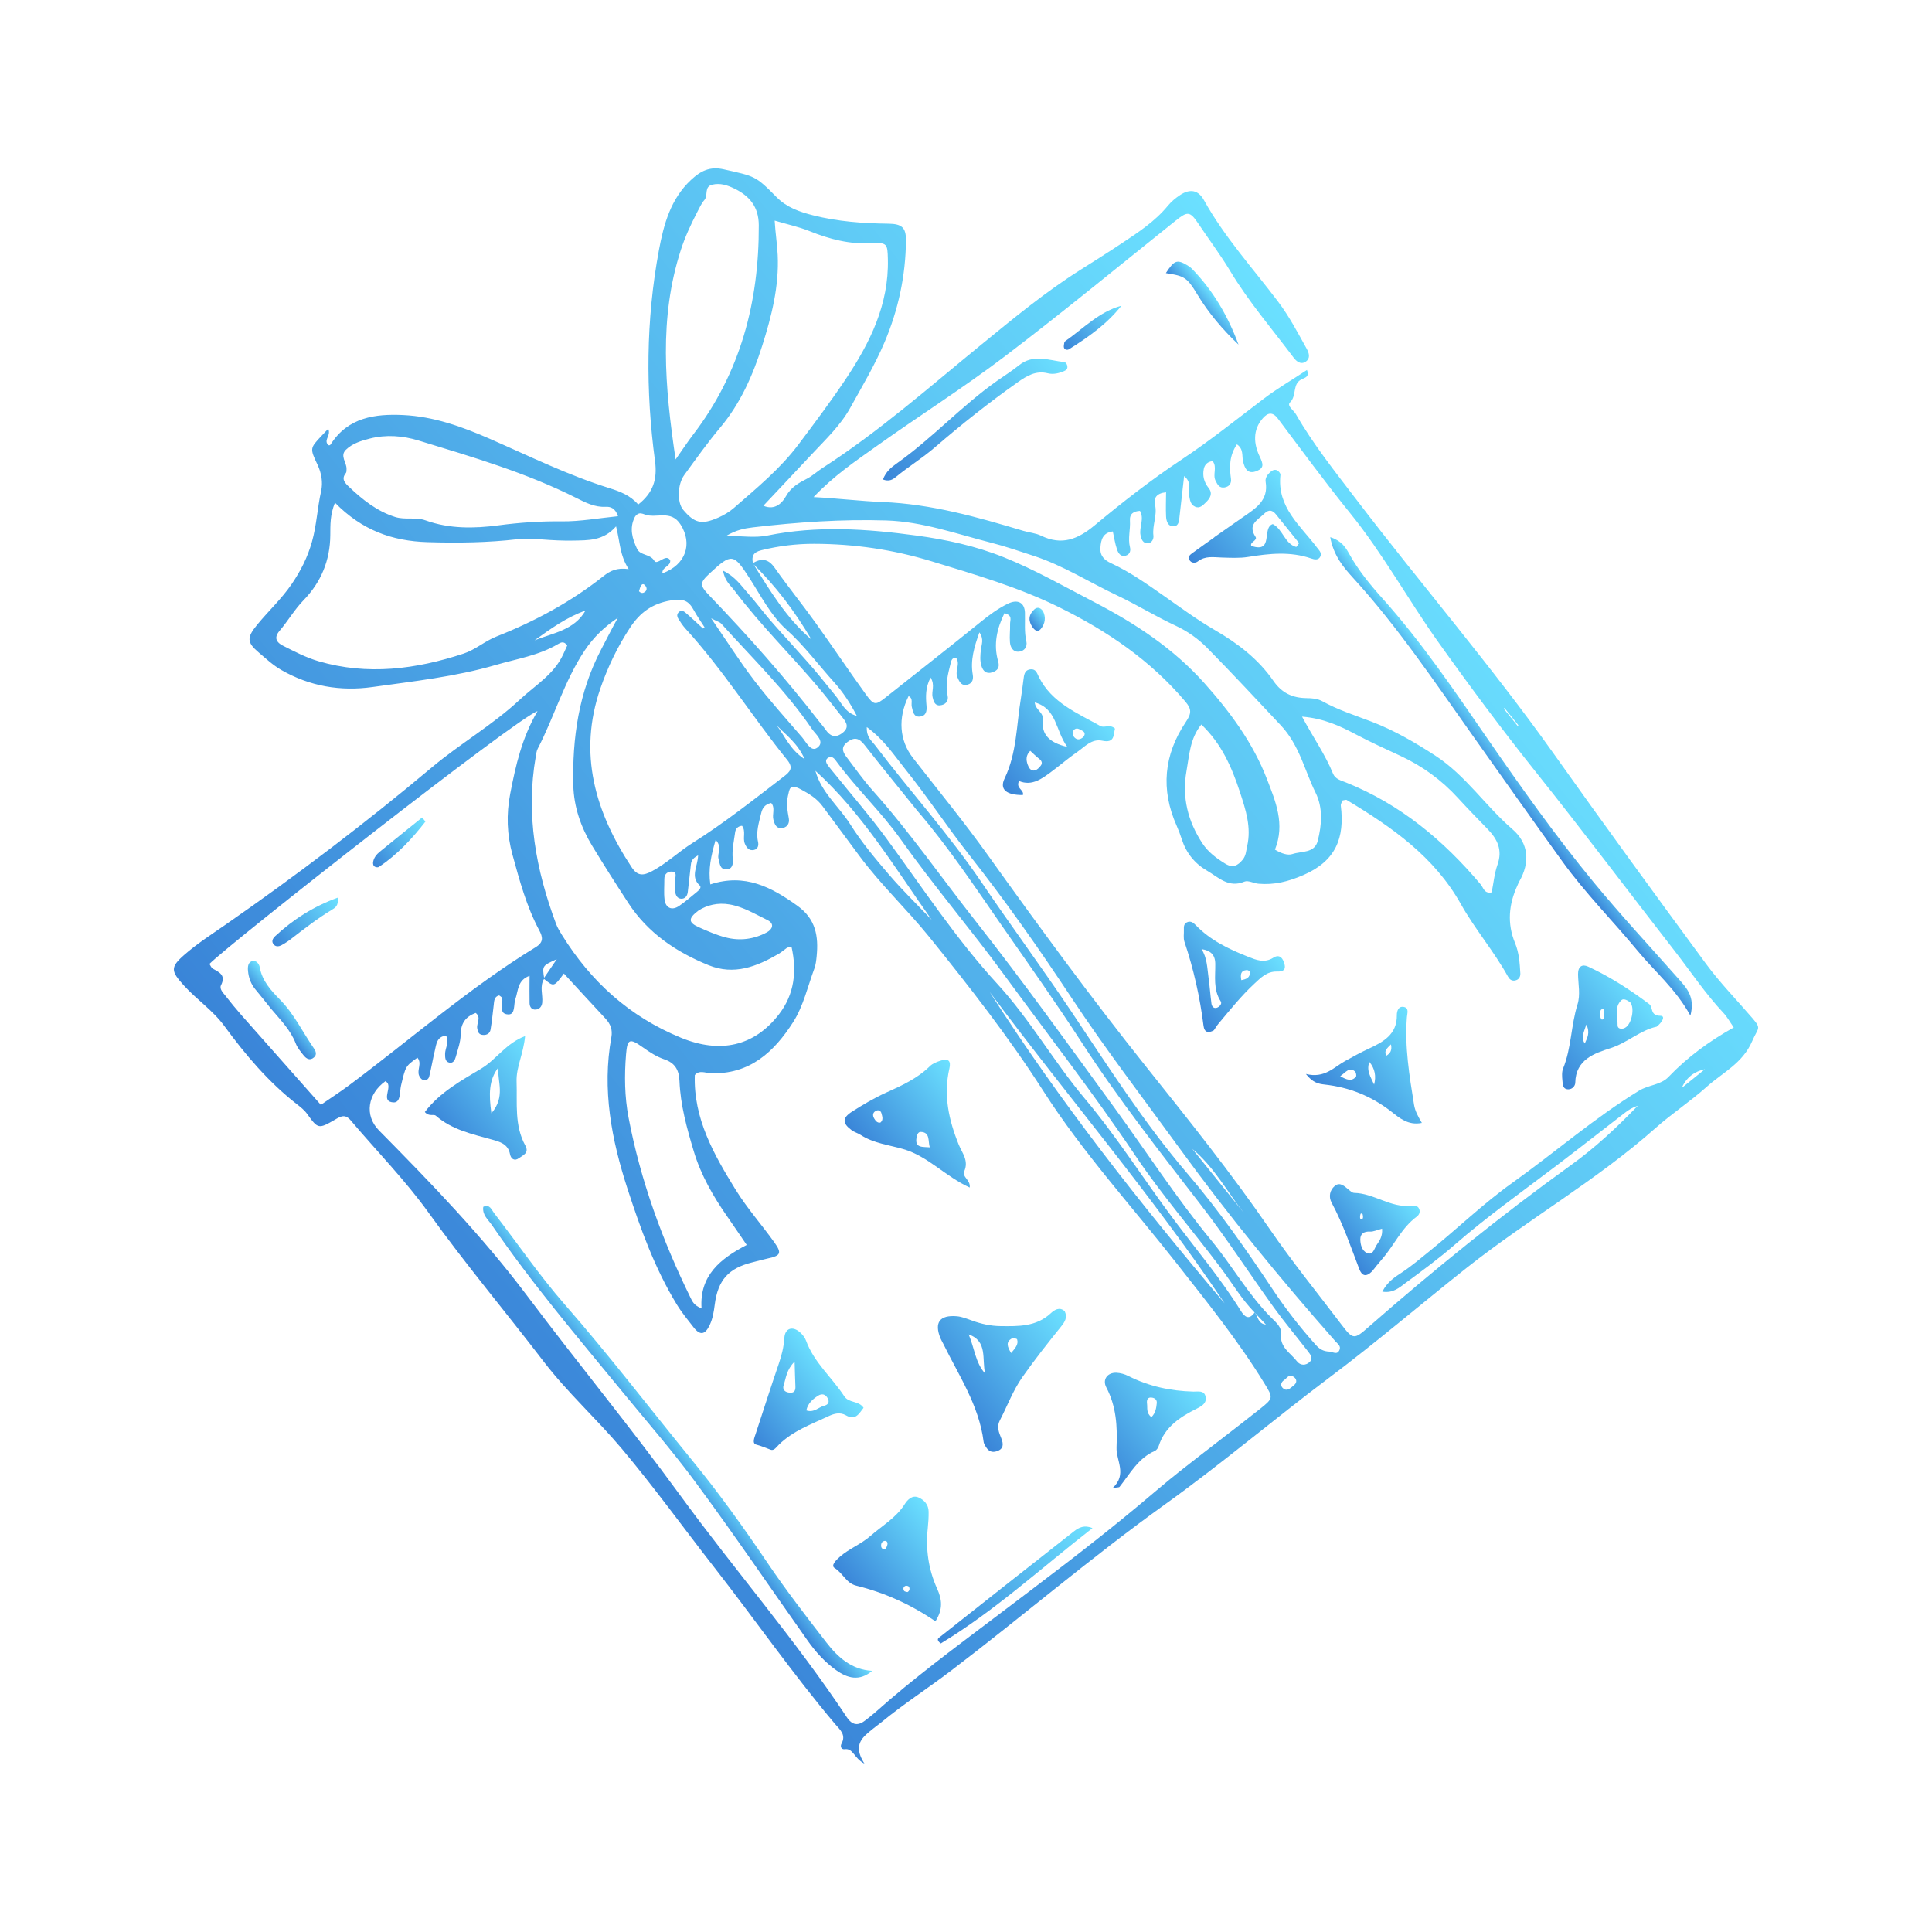
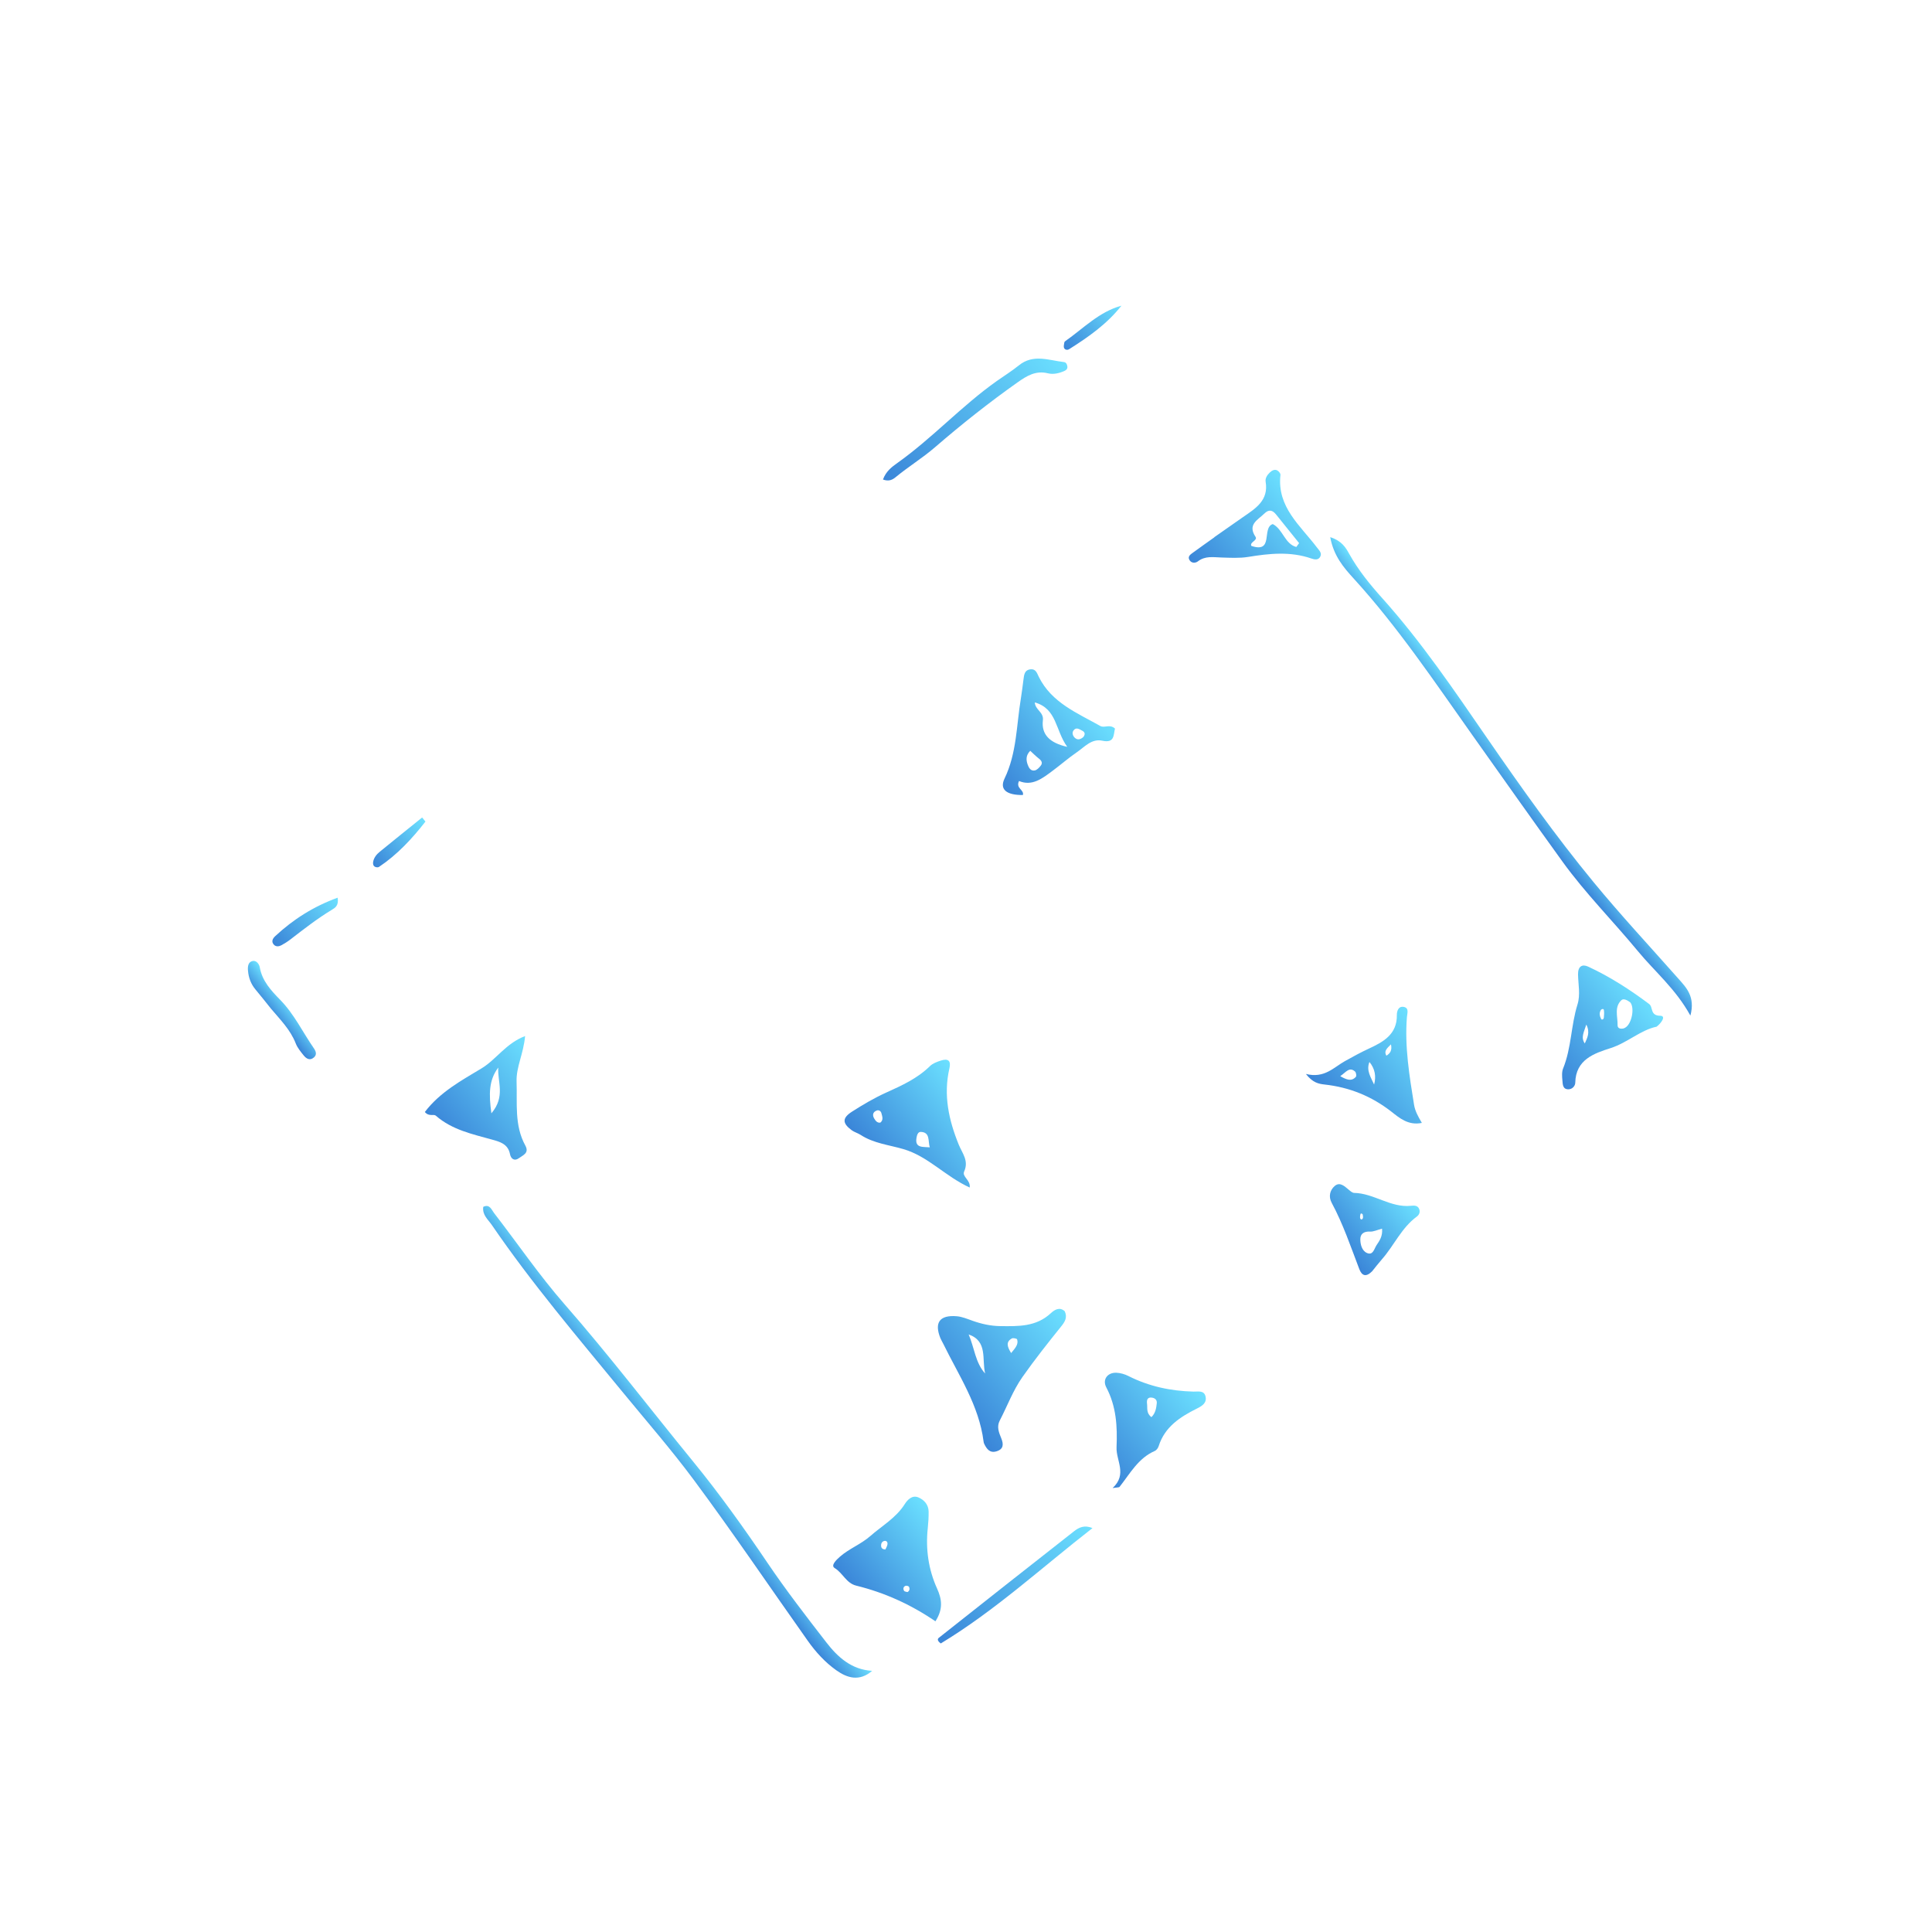
<svg xmlns="http://www.w3.org/2000/svg" width="700" height="700" viewBox="0 0 700 700" fill="none">
-   <path d="M118.932 155.358C119.982 157.778 117.466 159.115 118.639 160.898C118.996 161.456 119.482 161.529 119.849 160.954C126.093 151.187 135.945 149.902 146.113 150.385C157.125 150.908 167.343 154.562 177.482 159.002C191.801 165.273 205.881 172.213 220.869 176.884C224.672 178.069 228.349 179.471 231.237 182.795C236.596 178.588 238.221 173.728 237.328 167.098C233.886 141.543 234.016 115.956 238.756 90.554C240.49 81.26 242.987 72.075 250.356 65.196C253.769 62.009 257.118 60.197 262.213 61.348C273.55 63.911 273.652 63.597 281.406 71.462C285.069 75.179 289.738 76.777 294.555 78.001C303.521 80.278 312.695 80.938 321.915 81.05C326.659 81.107 328.273 82.4 328.244 87.013C328.163 99.859 325.461 112.284 320.481 124.023C316.997 132.234 312.379 139.981 308.038 147.806C304.502 154.18 299.187 159.168 294.265 164.437C288.515 170.592 282.725 176.71 276.582 183.238C281.044 185.144 283.628 181.806 284.736 179.841C286.65 176.447 289.376 174.989 292.454 173.399C294.424 172.382 296.092 170.793 297.974 169.583C318.525 156.355 336.783 140.185 355.648 124.777C367.201 115.341 378.726 105.816 391.381 97.818C396.41 94.64 401.447 91.473 406.4 88.178C412.403 84.184 418.452 80.243 423.124 74.568C424.372 73.052 425.957 71.725 427.606 70.644C431.185 68.296 434.16 68.825 436.216 72.525C443.633 85.888 453.906 97.162 463.043 109.245C467.138 114.66 470.193 120.521 473.433 126.353C474.301 127.914 474.888 129.824 473.102 131.03C471.303 132.244 469.751 130.982 468.677 129.55C460.919 119.202 452.428 109.353 445.763 98.258C442.158 92.256 437.975 86.708 434.109 80.921C431.126 76.456 430.193 76.566 425.996 79.921C405.399 96.384 385.052 113.178 364.061 129.12C349.024 140.539 333.017 150.668 317.624 161.629C309.992 167.064 302.154 172.328 294.784 180.098C303.816 180.57 311.849 181.574 319.795 181.893C337.437 182.601 354.088 187.336 370.765 192.33C372.902 192.969 375.24 193.138 377.211 194.093C384.687 197.715 390.484 195.422 396.58 190.356C406.695 181.948 417.123 173.813 428.07 166.546C438.455 159.653 448.089 151.887 457.982 144.39C462.826 140.719 468.235 137.582 473.53 134.059C474.578 136.622 472.664 136.881 471.583 137.424C468.138 139.153 469.914 143.354 467.432 145.765C466.122 147.037 468.716 148.646 469.526 150.059C475.859 161.091 483.828 171.021 491.502 181.079C515.037 211.921 540.401 241.335 562.891 273.01C581.035 298.563 599.479 323.905 618.065 349.139C623.213 356.128 629.345 362.389 635.014 368.993C638.319 372.844 636.958 372.302 634.84 377.241C631.394 385.274 624.123 388.612 618.372 393.769C612.452 399.078 605.722 403.475 599.775 408.758C578.49 427.668 553.656 441.742 531.426 459.344C514.847 472.473 498.792 486.245 481.866 498.961C461.787 514.045 442.611 530.363 422.212 544.986C395.491 564.141 370.579 585.552 344.448 605.421C336.141 611.736 327.344 617.409 319.275 624.06C318.315 624.851 317.283 625.554 316.319 626.342C312.754 629.266 308.688 631.991 313.202 639C309.322 636.988 309.2 633.352 306.053 633.766C304.866 633.922 304.321 632.811 304.902 631.748C306.688 628.476 304.236 626.624 302.544 624.62C287.12 606.352 273.485 586.704 258.791 567.884C247.616 553.57 236.99 538.808 225.302 524.916C216.188 514.084 205.585 504.553 196.941 493.26C183.184 475.286 168.607 457.955 155.404 439.541C146.848 427.607 136.517 417.103 127.043 405.906C125.007 403.499 123.415 404.482 121.309 405.705C115.425 409.121 115.195 409.051 111.324 403.644C110.272 402.173 108.929 401.138 107.566 400.076C97.275 392.05 88.945 382.198 81.287 371.737C77.122 366.049 71.221 362.139 66.551 356.971C61.951 351.879 61.632 350.477 66.701 346.03C71.346 341.955 76.613 338.575 81.709 335.037C107.468 317.148 132.435 298.23 156.452 278.048C166.743 269.401 178.533 262.657 188.373 253.459C193.898 248.294 200.771 244.337 204.08 237.025C204.582 235.917 205.092 234.812 205.517 233.887C204.311 232.108 203.132 232.793 202.12 233.391C195.158 237.511 187.177 238.719 179.613 240.931C165.072 245.182 149.965 246.816 134.993 248.917C123.34 250.551 112.201 248.664 101.896 242.729C98.864 240.982 96.333 238.608 93.676 236.346C89.424 232.724 89.392 230.976 93.181 226.349C97.26 221.368 102.007 217.009 105.696 211.598C108.98 206.782 111.452 201.889 113.036 196.27C114.737 190.236 114.985 184.011 116.349 177.946C117.048 174.84 116.494 171.468 115.08 168.456C112.256 162.444 112.224 162.459 116.584 157.835C117.25 157.126 117.921 156.423 118.932 155.358ZM454.565 475.549C455.857 476.935 455.699 479.586 458.667 479.921C457.16 478.313 455.87 476.935 454.578 475.557C449.852 470.725 446.435 464.894 442.412 459.526C432.123 445.803 420.853 432.849 411.27 418.561C396.307 396.249 379.803 375.038 363.941 353.368C351.748 336.707 338.332 321.005 326.374 304.15C319.346 294.241 310.366 285.786 303.117 275.962C302.825 275.566 302.542 275.15 302.19 274.812C301.611 274.257 300.881 274.112 300.173 274.487C299.014 275.101 299.174 276.121 299.741 276.968C300.568 278.204 301.573 279.321 302.509 280.484C308.748 288.234 315.291 295.76 321.165 303.778C334.229 321.606 346.332 340.137 361.359 356.485C373.169 369.333 381.806 384.661 393.008 397.995C404.696 411.909 414.383 427.284 425.238 441.801C433.428 452.753 442.283 463.212 449.528 474.863C450.876 477.032 452.45 478.517 454.565 475.549ZM272.624 204.099C275.788 202.207 278.29 202.322 280.667 205.703C285.386 212.412 290.569 218.793 295.357 225.457C301.591 234.133 307.526 243.024 313.788 251.681C316.65 255.638 317.309 255.526 320.872 252.701C332.358 243.59 343.923 234.576 355.307 225.337C358.416 222.814 361.589 220.486 365.16 218.734C368.656 217.02 371.243 218.24 371.355 222.014C371.457 225.474 371.07 228.914 371.865 232.374C372.31 234.314 371.159 235.934 369.17 236.113C367.045 236.303 366.086 234.538 365.924 232.73C365.726 230.515 366.033 228.261 365.968 226.028C365.931 224.739 367.027 222.95 363.931 222.167C361.205 227.713 359.871 233.439 361.654 239.652C362.286 241.851 361.445 242.968 359.516 243.6C357.364 244.305 356.181 243.151 355.596 241.283C354.992 239.353 355.18 237.364 355.397 235.364C355.594 233.539 356.614 231.629 354.857 229.114C352.937 234.479 351.529 239.268 352.454 244.477C352.831 246.604 351.921 247.978 349.906 248.174C348.154 248.346 347.487 246.723 346.881 245.355C345.876 243.084 348.085 240.527 346.381 238.303C344.955 238.265 344.693 239.279 344.458 240.224C343.496 244.087 342.433 247.92 343.333 251.997C343.798 254.106 342.478 255.402 340.533 255.561C338.671 255.712 338.211 254.015 337.891 252.56C337.431 250.47 338.881 248.237 337.176 245.489C335.264 249.086 335.393 252.438 335.695 255.756C335.878 257.781 335.442 259.43 333.307 259.632C330.981 259.852 330.794 257.801 330.363 256.099C330.035 254.801 330.971 253.093 329.198 252.211C325.248 260.178 325.888 268.319 330.754 274.57C339.927 286.35 349.4 297.921 358.08 310.057C376.612 335.972 395.452 361.654 415.32 386.551C430.685 405.802 446.102 425.008 460.043 445.32C468.224 457.241 477.336 468.432 486.046 479.935C490.274 485.519 490.694 485.315 495.849 480.801C519.45 460.133 543.794 440.411 569.272 422.084C578.016 415.795 585.889 408.413 593.401 400.636C591.646 401.173 590.175 402.064 588.818 403.107C580.735 409.329 572.718 415.641 564.602 421.819C551.933 431.463 538.926 440.657 526.895 451.14C521.278 456.035 515.239 460.463 509.223 464.874C507.06 466.459 504.826 468.63 500.84 467.998C502.733 464.307 505.501 462.646 508.066 460.939C511.596 458.59 514.794 455.861 518.077 453.206C528.138 445.07 537.455 436.039 548.014 428.509C563.395 417.539 577.666 405.061 593.861 395.163C597.337 393.038 601.713 393.136 604.526 390.193C611.372 383.028 619.266 377.248 628.171 372.264C626.726 370.195 625.776 368.417 624.443 366.999C617.943 360.087 612.702 352.19 606.906 344.732C590.106 323.116 573.647 301.229 556.565 279.839C544.287 264.465 532.568 248.716 521.159 232.696C510.196 217.302 501.108 200.654 489.17 185.908C480.145 174.758 471.651 163.176 463.031 151.703C461.115 149.152 459.39 149.482 457.608 151.473C453.752 155.781 454.253 160.918 456.42 165.435C457.698 168.1 458.056 169.535 455.409 170.635C452.183 171.977 451.009 169.949 450.369 167.104C449.932 165.165 450.641 162.697 448.162 160.997C445.384 165.119 445.407 169.211 445.998 173.447C446.236 175.151 445.382 176.345 443.629 176.613C441.786 176.893 441.125 175.585 440.417 174.168C439.288 171.911 441.116 169.232 439.366 167.092C437.55 167.238 436.488 168.353 436.169 169.846C435.629 172.379 436.241 174.717 437.914 176.82C439.518 178.838 438.413 180.581 436.892 182.041C435.846 183.047 434.715 184.345 433.033 183.595C431.185 182.771 431.121 180.905 430.791 179.183C430.421 177.247 431.935 174.861 429.033 172.493C428.413 177.924 427.88 182.516 427.366 187.109C427.198 188.603 427.142 190.514 425.387 190.67C423.185 190.865 422.574 188.863 422.487 187.084C422.349 184.222 422.477 181.349 422.493 178.359C419.165 178.686 417.898 180.306 418.496 182.928C419.362 186.728 417.446 190.295 417.899 194.04C418.059 195.36 417.3 196.689 415.967 196.818C414.109 196.998 413.519 195.356 413.231 193.881C412.669 191.001 414.711 188.029 413.032 185.091C410.724 185.231 409.235 186.123 409.4 188.667C409.607 191.872 408.595 195.066 409.416 198.293C409.74 199.563 409.34 200.875 407.922 201.304C406.014 201.884 405.151 200.37 404.697 199.02C403.997 196.94 403.681 194.729 403.196 192.55C399.603 192.996 398.894 195.477 398.7 198.43C398.505 201.395 400.104 202.928 402.601 204.082C409.403 207.226 415.49 211.544 421.607 215.827C427.714 220.104 433.737 224.566 440.175 228.291C448.491 233.104 455.942 238.808 461.399 246.719C464.422 251.101 468.336 252.883 473.37 252.94C475.374 252.963 477.353 253.099 479.16 254.1C484.84 257.249 491.016 259.188 497.039 261.507C505.189 264.643 512.645 268.979 519.993 273.749C531.053 280.929 538.178 292.017 547.971 300.437C553.882 305.518 554.451 312.444 550.443 319.408C550.196 319.837 550.027 320.312 549.818 320.763C546.64 327.629 545.99 334.573 548.945 341.726C550.386 345.212 550.633 348.982 550.846 352.702C550.919 353.973 550.204 355.13 548.692 355.274C547.599 355.377 546.899 354.788 546.365 353.822C541.29 344.67 534.404 336.661 529.304 327.573C519.632 310.34 504.253 299.65 487.949 289.857C487.639 289.671 487.052 289.948 486.397 290.034C486.204 290.619 485.728 291.315 485.806 291.943C487.234 303.522 484.05 311.928 472.285 317.031C466.73 319.44 461.689 320.695 455.946 320.19C454.229 320.039 452.226 318.87 450.886 319.434C445.117 321.863 441.44 317.839 437.301 315.444C432.856 312.87 429.775 309.027 428.176 304.06C427.647 302.415 427.04 300.786 426.336 299.208C420.468 286.073 421.692 273.405 429.611 261.647C431.726 258.508 431.827 256.979 429.473 254.189C416.869 239.256 401.131 228.597 383.81 220.043C369.023 212.741 353.294 208.182 337.564 203.378C323.556 199.099 309.496 197.066 295.013 197.033C288.54 197.018 282.149 197.791 275.825 199.362C272.903 200.088 272.199 201.55 272.859 204.193C279.014 214.06 284.996 224.06 294.02 231.723C288.034 221.63 281.096 212.271 272.624 204.099ZM197.184 354.573C195.396 357.347 196.754 360.383 196.458 363.28C196.315 364.664 195.49 365.647 194.143 365.78C192.617 365.932 191.902 364.805 191.872 363.447C191.799 360.287 191.864 357.123 191.874 353.551C187.46 355.117 187.794 358.95 186.713 362.059C186.038 364.001 186.797 367.644 184.138 367.542C180.439 367.399 182.478 363.7 181.903 361.573C181.807 361.219 181.257 360.988 180.852 360.646C178.992 361.112 179.059 362.688 178.885 364.138C178.529 367.096 178.239 370.065 177.745 373C177.521 374.341 176.504 375.064 175.037 374.981C173.434 374.891 173.093 373.844 172.899 372.492C172.64 370.687 174.468 368.663 172.348 366.998C168.656 368.364 166.941 370.795 166.907 374.872C166.886 377.544 165.867 380.226 165.156 382.866C164.838 384.047 164.201 385.421 162.65 384.964C161.265 384.554 161.267 383.139 161.263 381.869C161.256 379.738 162.888 377.681 161.619 375.203C158.212 375.617 158.103 378.34 157.559 380.605C156.807 383.735 156.288 386.92 155.51 390.042C155.259 391.051 154.253 391.698 153.185 391.255C152.601 391.013 152.075 390.282 151.828 389.65C151.023 387.599 152.984 385.24 151.238 383.219C146.865 386.322 146.958 386.343 145.288 393.357C144.755 395.593 145.302 399.674 142.421 399.416C138.214 399.038 141.482 394.927 140.565 392.671C140.411 392.29 140.006 392.012 139.713 391.689C133.174 396.294 131.952 404.143 137.307 409.562C156.172 428.651 174.789 447.909 190.967 469.451C209.177 493.698 228.481 517.134 246.34 541.631C266.119 568.763 288.216 594.137 306.798 622.152C308.774 625.131 310.914 625.399 313.586 623.276C314.755 622.348 315.954 621.452 317.067 620.458C330.803 608.201 345.625 597.26 360.255 586.177C377.712 572.953 395.252 559.866 412.082 545.843C417.24 541.546 422.316 537.142 427.585 532.984C437.151 525.434 446.89 518.105 456.443 510.539C461.492 506.539 461.315 506.444 458.021 501.076C448.623 485.762 437.353 471.798 426.307 457.717C410.047 436.992 392.244 417.518 377.962 395.201C365.489 375.711 351.221 357.47 336.679 339.46C328.547 329.388 319.061 320.506 311.353 310.081C306.916 304.079 302.469 298.087 298.018 292.096C295.961 289.328 293.319 287.696 290.183 286.01C286.05 283.789 286.071 285.84 285.485 288.39C284.862 291.109 285.305 293.796 285.804 296.519C286.16 298.459 285.081 300.008 282.954 300.045C281.14 300.077 280.625 298.489 280.223 297.017C279.686 295.051 280.985 292.704 279.422 290.931C276.981 291.445 276.182 292.948 275.768 294.712C274.973 298.087 273.833 301.411 274.648 304.993C274.928 306.225 274.673 307.635 273.158 307.957C271.395 308.33 270.467 307.137 269.861 305.649C269.025 303.592 270.34 301.197 268.855 299.199C267.398 299.333 266.539 300.182 266.358 301.526C265.929 304.721 265.152 307.881 265.483 311.161C265.665 312.968 265.467 314.96 263.099 314.988C260.756 315.015 260.809 312.776 260.34 311.17C259.772 309.223 261.825 306.971 259.293 304.303C257.623 310.019 256.555 314.96 257.373 320.435C269.877 316.347 279.455 321.388 288.915 328.18C295.591 332.973 296.608 339.248 295.886 346.495C295.739 347.976 295.574 349.513 295.064 350.892C292.648 357.421 291.071 364.517 287.408 370.27C280.546 381.044 271.559 389.49 257.265 388.819C255.471 388.735 253.319 387.621 251.742 389.522C251.226 405.344 258.685 418.329 266.51 431.019C270.673 437.769 276.026 443.775 280.645 450.258C283.322 454.016 282.796 454.969 278.4 455.912C276.464 456.327 274.56 456.889 272.637 457.362C263.983 459.491 260.109 463.739 258.957 472.737C258.637 475.234 258.255 477.67 257.203 479.948C255.515 483.599 253.707 484.006 251.315 480.934C249.19 478.206 246.987 475.549 245.153 472.537C237.204 459.472 232.094 445.274 227.391 430.829C221.544 412.865 218.081 394.726 221.504 375.822C221.999 373.092 221.196 370.993 219.372 369.041C214.329 363.646 209.347 358.192 204.307 352.725C200.68 357.631 200.68 357.631 196.956 354.549C198.332 352.527 199.709 350.505 201.733 347.534C196.44 349.917 196.44 349.917 197.184 354.573ZM116.246 400.296C119.531 398.032 123.071 395.755 126.438 393.245C148.926 376.486 170.039 357.864 194.066 343.199C197.017 341.396 196.705 339.558 195.369 337.057C190.765 328.437 188.253 319.061 185.686 309.71C183.677 302.394 183.413 295.069 184.86 287.576C186.834 277.357 189.108 267.265 194.754 257.665C187.717 259.761 83.095 341.926 75.884 349.252C76.277 349.827 76.549 350.665 77.112 350.972C79.533 352.296 81.898 353.353 80.08 356.962C79.396 358.32 80.869 359.734 81.776 360.888C83.616 363.231 85.494 365.55 87.463 367.784C96.951 378.539 106.473 389.263 116.246 400.296ZM254.713 227.725C254.899 227.572 255.084 227.42 255.27 227.267C253.959 225.201 252.528 223.201 251.367 221.054C249.481 217.568 247.48 216.79 243.052 217.537C236.238 218.688 231.872 221.98 228.317 227.356C223.765 234.241 220.226 241.634 217.543 249.393C209.364 273.055 215.66 294.251 228.862 314.232C230.993 317.459 233.065 317.349 236.322 315.602C241.615 312.762 245.887 308.595 250.927 305.423C262.482 298.148 273.189 289.635 284.025 281.331C286.196 279.667 287.592 278.262 285.237 275.352C272.6 259.743 261.935 242.601 248.336 227.73C247.339 226.641 246.514 225.376 245.734 224.115C245.362 223.512 245.185 222.739 245.725 222.029C246.53 220.965 247.549 221.282 248.272 221.894C250.483 223.762 252.576 225.77 254.713 227.725ZM121.364 182.131C119.571 186.53 119.701 190.213 119.672 193.898C119.598 203.029 116.331 210.934 110.001 217.453C106.679 220.875 104.328 225.002 101.272 228.58C99.071 231.157 100.324 232.831 102.444 233.905C106.63 236.026 110.873 238.244 115.345 239.558C133.166 244.796 150.732 242.487 168.006 236.799C172.223 235.41 175.662 232.282 179.863 230.622C193.787 225.122 206.881 218.068 218.643 208.734C221.014 206.854 223.456 205.579 227.779 206.199C224.462 201.018 224.648 196.186 223.213 190.704C218.593 196.029 213.058 195.746 207.697 195.859C203.976 195.937 200.239 195.74 196.527 195.454C193.549 195.225 190.604 194.999 187.613 195.349C176.742 196.619 165.88 196.758 154.907 196.424C142.019 196.034 131.138 192.089 121.364 182.131ZM223.835 223.854C218.992 227.102 215.004 230.941 211.839 235.684C204.461 246.738 200.881 259.592 194.822 271.267C194.378 272.124 194.278 273.179 194.108 274.156C190.458 295.087 194.152 315.134 201.465 334.728C201.981 336.113 202.772 337.414 203.555 338.679C214.062 355.653 228.13 368.38 246.794 376.017C260.811 381.754 273.236 379.215 282.274 367.441C287.83 360.202 288.77 351.923 286.781 343.043C285.605 343.304 285.315 343.29 285.127 343.422C284.118 344.128 283.192 344.969 282.134 345.585C274.192 350.211 265.985 353.469 256.709 349.698C244.957 344.921 234.761 338.06 227.694 327.24C223.207 320.368 218.792 313.445 214.539 306.427C210.474 299.722 207.907 292.331 207.721 284.534C207.313 267.447 209.69 250.859 217.764 235.397C219.753 231.586 221.704 227.72 223.835 223.854ZM280.675 79.924C280.948 84.557 281.584 88.454 281.771 92.336C282.322 103.75 279.531 114.629 276.18 125.221C272.82 135.84 268.325 146.131 260.966 154.895C256.338 160.408 252.15 166.299 247.911 172.126C245.404 175.573 245.334 182.082 247.492 184.653C251.609 189.559 254.165 190.215 260.267 187.531C262.291 186.641 264.287 185.454 265.948 184.004C274.189 176.819 282.686 169.852 289.308 161.039C295.129 153.295 300.947 145.531 306.336 137.487C315.16 124.314 322.097 110.381 321.69 93.884C321.556 88.394 321.478 87.823 315.818 88.13C307.884 88.561 300.597 86.68 293.359 83.759C289.54 82.218 285.451 81.341 280.675 79.924ZM244.786 166.464C247.422 162.717 249.162 160.046 251.096 157.524C268.281 135.111 275.021 109.46 274.923 81.589C274.899 74.923 271.547 70.955 265.985 68.278C263.494 67.079 260.904 66.233 258.071 66.912C255.013 67.643 256.65 70.8 255.22 72.459C254.104 73.753 253.369 75.398 252.571 76.941C250.289 81.345 248.224 85.804 246.679 90.575C238.695 115.215 240.859 140.074 244.786 166.464ZM223.912 187.029C222.893 183.95 221.062 183.536 219.414 183.62C215.461 183.823 212.131 182.09 208.853 180.438C190.601 171.242 171.083 165.553 151.663 159.616C145.94 157.867 139.93 157.395 134.018 158.898C130.912 159.687 127.709 160.644 125.341 162.951C123.035 165.197 125.67 167.6 125.555 169.953C125.531 170.439 125.588 171.061 125.322 171.385C123.482 173.628 125.092 175.091 126.513 176.441C131.394 181.081 136.595 185.223 143.177 187.311C146.789 188.456 150.562 187.239 154.191 188.54C162.792 191.625 171.688 191.516 180.607 190.336C188.23 189.326 195.838 188.807 203.563 188.893C210.182 188.968 216.814 187.733 223.912 187.029ZM461.936 307.839C464.356 309.299 466.618 310.001 468.265 309.44C471.509 308.336 476.282 309.212 477.429 304.706C478.916 298.865 479.409 292.734 476.638 287.153C474.641 283.129 473.219 278.915 471.468 274.819C469.593 270.432 467.351 266.302 464.078 262.821C455.248 253.432 446.487 243.974 437.441 234.799C434.164 231.475 430.341 228.737 425.945 226.693C418.747 223.346 411.954 219.132 404.774 215.742C394.698 210.982 385.237 204.906 374.571 201.409C369.387 199.709 364.212 197.93 358.932 196.586C346.434 193.406 334.169 188.964 321.107 188.567C304.95 188.075 288.857 189.185 272.811 191.069C269.694 191.434 266.685 192.028 263.115 194.169C268.818 194.173 273.57 194.943 277.982 194.044C296.058 190.357 314.072 191.586 332.075 194.039C342.884 195.511 353.454 197.793 363.747 201.925C375.109 206.488 385.62 212.524 396.407 218.119C411.268 225.825 425.12 234.922 436.36 247.5C445.675 257.923 453.984 269.148 459.044 282.282C462.133 290.294 465.695 298.538 461.936 307.839ZM270.551 451.073C267.952 447.274 265.759 444.016 263.513 440.794C258.391 433.442 253.961 425.771 251.358 417.095C248.854 408.751 246.533 400.372 246.184 391.636C246.025 387.619 244.508 385.102 240.727 383.825C237.885 382.865 235.396 381.239 232.956 379.5C228.139 376.061 227.294 376.362 226.834 381.964C226.203 389.651 226.3 397.37 227.745 404.959C232.086 427.782 239.991 449.401 250.201 470.211C250.85 471.534 251.415 472.95 254.186 474.074C253.385 462.185 260.941 456.053 270.551 451.073ZM332.332 293.711C325.937 285.77 319.477 277.882 313.19 269.856C311.256 267.387 309.528 266.951 306.994 268.885C304.381 270.879 305.521 272.724 306.942 274.587C309.957 278.542 312.822 282.641 316.128 286.339C329.569 301.37 341.05 317.948 353.499 333.755C370.88 355.823 387.25 378.679 403.8 401.388C415.501 417.443 426.289 434.169 438.956 449.516C446.539 458.704 452.361 469.263 460.905 477.713C462.469 479.26 464.418 480.922 464.152 483.364C463.625 488.19 467.61 490.221 469.928 493.24C471.147 494.83 473.182 494.812 474.561 493.429C475.906 492.082 474.69 490.645 473.8 489.493C469.695 484.179 465.359 479.037 461.438 473.593C452.581 461.295 444.342 448.531 435.085 436.551C420.182 417.264 405.137 398.124 391.876 377.619C382.697 363.427 372.899 349.637 363.242 335.76C353.303 321.477 343.709 306.934 332.332 293.711ZM471.756 259.642C475.833 267.295 480.17 273.382 482.97 280.282C483.795 282.314 485.86 282.773 487.73 283.522C507.336 291.382 523.016 304.45 536.485 320.453C537.475 321.629 537.758 323.89 540.464 323.325C541.133 320.008 541.444 316.481 542.586 313.25C544.446 307.988 542.567 304.091 539.06 300.464C535.433 296.711 531.773 292.986 528.256 289.131C522.311 282.616 515.341 277.544 507.359 273.845C501.96 271.343 496.56 268.88 491.28 266.093C485.658 263.124 479.786 260.308 471.756 259.642ZM314.055 263.433C313.915 267.161 315.754 268.31 316.903 269.823C329.679 286.65 343.899 302.341 355.776 319.889C366.365 335.537 377.613 350.739 388.132 366.434C401.563 386.472 414.508 406.855 430.232 425.221C441.579 438.474 451.513 452.736 461.156 467.217C465.859 474.278 471.022 480.913 476.677 487.228C478.169 488.895 479.504 489.606 481.605 489.71C482.971 489.778 484.515 491.12 485.346 489.05C485.904 487.662 484.657 486.907 483.839 485.979C463.959 463.422 444.913 440.191 427.23 415.851C414.089 397.763 400.481 380.04 388.126 361.356C376.48 343.747 364.323 326.44 351.224 309.823C343.228 299.678 336.128 288.82 328.045 278.749C323.984 273.688 320.346 268.026 314.055 263.433ZM261.989 206.763C266.494 208.977 268.62 212.307 271.125 215.1C273.776 218.057 276.136 221.275 278.718 224.297C281.296 227.315 283.993 230.23 286.635 233.193C289.444 236.346 292.3 239.458 295.041 242.668C297.623 245.69 300.061 248.836 302.606 251.891C304.906 254.654 306.316 258.361 310.441 259.368C308.16 254.956 305.505 250.841 302.267 247.253C296.479 240.839 291.385 233.899 284.838 228.01C279.269 222.999 275.63 215.759 271.454 209.298C265.811 200.566 265.064 200.376 257.272 207.614C253.404 211.209 253.391 212 257.194 215.956C271.129 230.452 284.446 245.486 296.775 261.384C297.536 262.366 298.378 263.292 299.081 264.313C300.769 266.767 302.675 267.547 305.275 265.52C307.843 263.518 306.679 261.734 305.172 259.861C302.371 256.376 299.672 252.806 296.796 249.385C286.733 237.419 275.502 226.467 266.094 213.933C264.696 212.068 262.602 210.582 261.989 206.763ZM435.268 262.501C431.135 267.569 430.914 273.628 429.89 279.354C428.195 288.848 430.377 297.565 435.66 305.577C437.77 308.777 440.707 310.939 443.915 312.921C446.693 314.638 448.48 313.637 450.268 311.459C451.462 310.004 451.481 308.297 451.868 306.61C453.448 299.707 451.347 293.386 449.246 286.969C446.297 277.964 442.591 269.465 435.268 262.501ZM358.55 359.357C384.033 399.218 413.204 436.229 443.705 472.231C417.43 433.001 386.665 397.155 358.55 359.357ZM240.017 207.722C248.518 204.638 250.997 197.02 246.604 190.073C243.072 184.487 237.825 187.962 233.638 186.408C232.664 186.048 231.796 185.711 230.894 186.353C230.506 186.63 230.148 187.038 229.937 187.465C227.984 191.42 229.108 195.203 230.815 198.841C231.999 201.363 235.567 200.595 237.098 203.22C237.798 204.419 239.688 202.537 241.079 202.215C241.871 202.032 242.465 202.34 242.829 203.033C243.031 205.269 239.745 205.404 240.017 207.722ZM257.66 224.015C263.466 232.451 268.102 239.797 273.364 246.663C278.784 253.737 284.778 260.372 290.603 267.129C292.129 268.901 293.807 272.585 296.1 270.913C299.075 268.744 295.518 266.082 294.236 264.195C284.724 250.191 272.563 238.433 261.293 225.919C260.841 225.416 260.033 225.236 257.66 224.015ZM253.088 329.896C249.254 332.788 249.367 334.241 253.194 335.955C256.337 337.361 259.536 338.759 262.85 339.631C268.018 340.991 273.177 340.344 277.878 337.792C279.827 336.733 280.784 334.676 278.008 333.338C273.592 331.209 269.394 328.579 264.409 327.706C259.998 326.935 256.135 327.963 253.088 329.896ZM295.433 279.267C297.56 287.11 303.952 292.137 308.057 298.652C312.14 305.133 317.124 311.094 322.127 316.928C327.002 322.612 332.401 327.845 337.568 333.276C324.325 314.581 312.552 294.816 295.433 279.267ZM252.937 309.92C250.483 311.165 250.406 312.436 250.267 313.655C249.898 316.858 249.594 320.067 249.185 323.265C249.016 324.585 248.283 325.671 246.837 325.637C245.329 325.6 244.784 324.249 244.614 323.062C244.409 321.625 244.589 320.13 244.651 318.661C244.7 317.504 245.309 315.897 243.535 315.791C242.021 315.7 240.69 316.564 240.704 318.485C240.722 320.96 240.489 323.465 240.779 325.905C241.151 329.039 243.476 330.022 246.081 328.224C248.314 326.681 250.397 324.91 252.49 323.173C253.202 322.583 254.337 321.569 253.494 320.795C250.015 317.6 252.81 313.974 252.937 309.92ZM212.134 221.222C205.283 223.62 199.503 227.826 193.698 231.989C200.393 229.33 208.063 228.318 212.134 221.222ZM431.998 416.262C438.231 424.005 444.466 431.746 450.7 439.489C444.59 431.776 440.008 422.919 431.998 416.262ZM291.545 275.07C288.996 269.213 284.788 266.347 281.403 262.801C284.383 266.678 286.16 271.547 291.545 275.07ZM469.169 499.234C467.12 497.354 466.361 499.326 465.287 500.017C464.025 500.83 463.819 502.143 464.922 503.049C466.417 504.276 467.577 502.863 468.689 502.014C469.89 501.096 469.888 500.033 469.169 499.234ZM617.736 387.386C613.897 388.183 610.96 390.411 609.335 394.164C612.135 391.904 614.936 389.646 617.736 387.386ZM545.049 256.456C545.006 256.59 544.963 256.723 544.919 256.858C546.572 258.91 548.225 260.964 549.878 263.016C549.966 262.938 550.054 262.858 550.14 262.779C548.445 260.671 546.746 258.564 545.049 256.456ZM231.521 214.221C232.369 215.096 233.056 214.909 233.664 214.457C234.326 213.963 234.43 213.212 234.046 212.539C233.723 211.972 233.038 211.264 232.466 211.903C231.902 212.529 231.775 213.547 231.521 214.221Z" fill="url(#paint0_linear_19_75)" />
  <path d="M319.918 173.739C320.999 170.777 323.086 169.202 325.006 167.84C337.808 158.754 348.431 147.033 361.25 137.985C363.888 136.123 366.647 134.414 369.149 132.385C374.375 128.15 379.995 130.554 385.513 131.188C386.283 131.277 386.66 132.046 386.733 132.833C386.817 133.731 386.21 134.176 385.512 134.471C383.644 135.265 381.601 135.739 379.682 135.256C375.279 134.149 371.982 136.207 368.681 138.54C358.32 145.862 348.382 153.742 338.792 162.027C334.253 165.949 329.158 169.059 324.555 172.852C323.414 173.794 322.106 174.548 319.918 173.739Z" fill="url(#paint1_linear_19_75)" />
-   <path d="M448.74 124.862C442.966 119.378 437.873 113.403 433.774 106.601C430.078 100.465 429.069 99.968 422.417 98.952C425.43 94.303 426.455 93.912 430.128 96.078C430.765 96.453 431.395 96.894 431.906 97.422C439.54 105.276 444.938 114.524 448.74 124.862Z" fill="url(#paint2_linear_19_75)" />
  <path d="M406.317 110.759C401.055 117.42 394.338 122.127 387.371 126.513C386.724 126.92 385.832 126.776 385.539 126.074C385.302 125.507 385.533 124.728 385.63 124.052C385.66 123.849 385.904 123.64 386.099 123.503C392.62 118.922 398.25 112.963 406.317 110.759Z" fill="url(#paint3_linear_19_75)" />
  <path d="M385.787 475.108C386.841 477.421 385.743 479.02 384.456 480.62C379.644 486.601 374.887 492.615 370.462 498.905C366.994 503.836 364.97 509.429 362.233 514.69C361.043 516.977 361.939 519.052 362.776 521.112C363.65 523.264 363.644 525.048 361.07 525.837C358.592 526.596 357.463 524.949 356.564 523.047C356.46 522.827 356.404 522.574 356.374 522.33C354.706 509.159 347.354 498.336 341.724 486.802C341.398 486.134 340.989 485.504 340.714 484.818C338.448 479.178 340.457 476.392 346.646 476.898C348.572 477.055 350.469 477.864 352.326 478.523C355.62 479.695 358.952 480.436 362.482 480.475C368.97 480.548 375.379 480.743 380.667 475.856C381.964 474.657 383.885 473.305 385.787 475.108ZM350.961 483.494C353.04 488.279 353.367 493.727 356.934 497.652C355.687 492.53 357.964 485.93 350.961 483.494ZM366.357 490.242C367.869 488.377 369.088 487.112 368.526 485.292C368.431 484.987 367.091 484.683 366.634 484.936C364.385 486.18 364.905 487.888 366.357 490.242Z" fill="url(#paint4_linear_19_75)" />
  <path d="M316.004 605.379C311.344 609.361 306.947 607.955 303.042 605.194C298.989 602.328 295.586 598.601 292.704 594.533C278.912 575.059 265.548 555.266 251.322 536.117C243.184 525.163 234.168 514.826 225.497 504.258C209.261 484.47 192.665 464.986 178.192 443.822C176.832 441.834 174.7 440.227 175.092 437.262C177.441 436.125 178.092 438.312 178.973 439.452C187.493 450.464 195.36 462.041 204.507 472.498C220.698 491.005 235.608 510.539 251.15 529.557C260.723 541.272 269.564 553.651 278.069 566.238C284.745 576.117 292.056 585.579 299.36 595.012C303.515 600.379 308.458 604.935 316.004 605.379Z" fill="url(#paint5_linear_19_75)" />
  <path d="M351.34 430.263C342.489 426.227 336.294 418.968 327.326 416.345C322.113 414.82 316.557 414.272 311.841 411.204C310.81 410.533 309.54 410.21 308.56 409.484C305.159 406.962 305.105 405.063 308.742 402.742C312.718 400.206 316.821 397.784 321.111 395.848C326.797 393.284 332.391 390.739 336.93 386.279C337.938 385.29 339.475 384.724 340.868 384.272C343.584 383.39 344.634 384.328 343.984 387.133C341.757 396.753 343.765 405.855 347.364 414.71C348.651 417.873 351.086 420.532 349.339 424.442C348.473 426.383 351.725 427.53 351.34 430.263ZM336.879 415.701C336.173 413.437 337.109 410.221 333.598 410.109C332.514 410.074 332.203 411.432 332.058 412.304C331.428 416.076 334.459 415.455 336.879 415.701ZM318.976 406.745C320.183 405.733 319.645 404.498 319.356 403.337C319.15 402.516 318.395 402.099 317.679 402.357C316.218 402.882 316.011 404.057 316.76 405.291C317.231 406.064 317.816 406.911 318.976 406.745Z" fill="url(#paint6_linear_19_75)" />
  <path d="M338.925 587.429C329.873 581.245 320.399 577.014 310.204 574.501C306.595 573.611 305.376 569.934 302.425 568.143C300.878 567.204 303.023 565.161 304.298 564.041C307.655 561.086 311.929 559.532 315.336 556.535C319.603 552.784 324.658 549.969 327.818 544.951C328.813 543.37 330.535 541.593 332.765 542.544C334.858 543.437 336.439 545.181 336.461 547.708C336.48 549.691 336.366 551.686 336.153 553.66C335.336 561.257 336.392 568.631 339.511 575.533C341.285 579.458 341.774 582.965 338.925 587.429ZM320.815 561.379C321.051 560.806 321.469 560.171 321.551 559.497C321.647 558.715 321.167 558.08 320.285 558.342C319.495 558.578 319.176 559.337 319.239 560.122C319.301 560.892 319.753 561.403 320.815 561.379ZM328.796 576.845C329.616 576.362 329.679 575.597 329.338 574.92C329.201 574.647 328.425 574.444 328.085 574.577C327.255 574.903 327.139 575.711 327.572 576.387C327.771 576.697 328.422 576.717 328.796 576.845Z" fill="url(#paint7_linear_19_75)" />
  <path d="M153.928 402.901C159.42 395.661 167.258 391.446 174.496 387.078C179.818 383.865 183.3 378.021 190.256 375.382C189.659 381.891 186.986 386.619 187.169 391.879C187.443 399.718 186.315 407.743 190.336 415.05C191.84 417.784 189.469 418.547 188.029 419.616C186.355 420.858 185.098 419.816 184.781 418.164C184.076 414.479 181.106 413.683 178.285 412.898C171.125 410.906 163.813 409.376 157.961 404.276C157.056 403.488 155.494 404.725 153.928 402.901ZM178.042 403.378C183.264 397.236 180.152 391.842 180.536 386.798C177.084 391.369 177.091 396.434 178.042 403.378Z" fill="url(#paint8_linear_19_75)" />
-   <path d="M312.888 510.077C311.221 512.211 309.974 514.799 306.511 512.801C304.32 511.538 302.165 512.185 300.114 513.146C293.87 516.068 287.303 518.44 282.231 523.409C281.358 524.264 280.449 525.709 279.268 525.277C277.518 524.637 275.87 523.896 274.015 523.414C272.387 522.993 273.354 520.854 273.801 519.483C276.567 511.009 279.297 502.523 282.176 494.089C283.22 491.025 283.984 488.019 284.191 484.73C284.415 481.157 287.246 480.339 289.921 482.785C290.801 483.59 291.645 484.632 292.043 485.733C294.913 493.663 301.417 499.049 305.867 505.854C307.578 508.472 311.088 507.376 312.888 510.077ZM287.907 493.332C284.881 496.387 284.836 499.234 283.969 501.72C283.351 503.496 284.376 504.468 286.188 504.597C287.802 504.711 288.259 503.82 288.194 502.366C288.074 499.721 288.02 497.071 287.907 493.332ZM292.155 511.019C294.904 511.95 296.496 509.895 298.523 509.368C299.82 509.03 300.691 508.269 299.968 506.768C299.186 505.14 297.82 504.783 296.402 505.696C294.446 506.955 292.678 508.485 292.155 511.019Z" fill="url(#paint9_linear_19_75)" />
  <path d="M403.123 539.15C408.539 534.128 404.335 529.215 404.546 524.354C404.87 516.866 404.473 509.574 400.84 502.69C399.313 499.795 401.309 497.221 404.539 497.376C405.978 497.445 407.504 497.88 408.795 498.533C416.234 502.3 424.133 503.993 432.418 504.202C434.036 504.243 436.249 503.657 436.783 505.933C437.334 508.284 435.594 509.388 433.676 510.341C427.588 513.368 422.021 516.966 419.799 523.981C419.591 524.642 419.033 525.431 418.433 525.692C412.388 528.312 409.44 533.924 405.634 538.718C405.435 538.968 404.808 538.879 403.123 539.15ZM417.186 513.453C418.622 512.058 418.948 510.237 419.124 508.399C419.231 507.299 418.585 506.61 417.495 506.406C415.663 506.063 415.434 507.364 415.595 508.581C415.804 510.151 415.231 511.995 417.186 513.453Z" fill="url(#paint10_linear_19_75)" />
  <path d="M395.82 553.665C377.578 567.841 360.557 583.545 340.873 595.447C339.769 594.676 339.507 593.922 340.142 593.42C356.449 580.516 372.774 567.633 389.141 554.806C390.884 553.439 392.909 552.412 395.82 553.665Z" fill="url(#paint11_linear_19_75)" />
  <path d="M481.967 194.624C486.162 195.949 487.586 198.395 488.829 200.635C492.123 206.57 496.39 211.8 500.852 216.77C515.022 232.553 526.882 250.124 538.844 267.475C551.145 285.317 563.657 302.942 577.409 319.646C587.201 331.539 597.716 342.838 607.929 354.382C610.951 357.798 614.311 361.049 612.459 367.964C607.08 358.221 599.585 352.059 593.501 344.687C584.479 333.759 574.439 323.692 566.12 312.178C555.206 297.071 544.458 281.835 533.68 266.643C519.896 247.215 506.587 227.293 490.442 209.583C486.85 205.642 483.224 201.461 481.967 194.624Z" fill="url(#paint12_linear_19_75)" />
  <path d="M369.213 282.975C367.917 285.683 371.156 286.134 370.611 288.052C364.659 288.107 362.068 286.031 363.971 282.075C368.426 272.818 368.263 262.769 369.889 253.024C370.257 250.819 370.502 248.592 370.803 246.376C371.039 244.648 371.098 242.726 373.423 242.5C375.343 242.313 375.739 243.947 376.399 245.274C381.065 254.639 390.294 258.313 398.661 263.036C400.155 263.881 402.097 262.224 403.981 263.974C403.39 266.265 403.923 269.344 399.391 268.374C395.513 267.544 393.013 270.592 390.228 272.502C387.165 274.601 384.353 277.063 381.369 279.28C377.673 282.024 374.009 284.966 369.213 282.975ZM386.688 270.598C382.308 264.558 383.015 256.798 374.929 254.497C375.065 257.204 378.215 258.01 377.863 260.936C377.244 266.082 380.275 269.17 386.688 270.598ZM373.274 272.031C371.695 273.626 371.726 275.266 372.334 277.005C372.766 278.24 373.48 279.41 374.885 279.151C375.716 278.998 376.537 278.125 377.107 277.379C377.819 276.447 377.401 275.618 376.474 274.901C375.345 274.031 374.342 273.003 373.274 272.031ZM392.51 267.041C393.222 266.124 393.189 265.291 392.103 264.74C391.084 264.223 389.928 263.321 388.951 264.66C388.333 265.508 388.688 266.585 389.367 267.257C390.393 268.27 391.513 267.914 392.51 267.041Z" fill="url(#paint13_linear_19_75)" />
  <path d="M600.224 371.988C594.419 373.184 589.703 377.78 583.537 379.754C577.657 381.636 570.919 383.878 570.751 392.274C570.729 393.434 569.716 394.65 568.298 394.673C566.185 394.706 566.217 392.869 566.091 391.497C565.957 390.044 565.825 388.401 566.35 387.108C569.373 379.663 569.181 371.521 571.553 363.945C572.677 360.353 571.804 356.65 571.753 353.007C571.713 350.109 573.268 349.227 575.429 350.227C583.305 353.873 590.576 358.571 597.52 363.775C599.027 364.904 597.769 367.991 601.521 368.026C603.71 368.044 602.057 370.572 600.224 371.988ZM590.694 363.199C589.752 362.478 588.286 361.597 587.448 362.394C584.795 364.916 586.155 368.332 586.078 371.394C586.046 372.639 587.116 372.854 588.188 372.632C588.422 372.584 588.644 372.452 588.858 372.333C591.167 371.049 592.364 365.279 590.694 363.199ZM574.202 378.055C575.071 376.081 576.227 374.13 574.75 371.215C573.897 374.017 572.673 375.868 574.202 378.055ZM580.094 365.84C579.325 366.954 579.583 368.127 580.117 369.172C580.348 369.625 581.032 369.361 581.103 368.733C581.206 367.823 581.257 366.882 581.127 365.983C581.054 365.484 580.509 365.467 580.094 365.84Z" fill="url(#paint14_linear_19_75)" />
  <path d="M473.161 389.111C479.886 390.812 483.244 386.702 487.364 384.422C490.161 382.874 492.921 381.338 495.842 379.988C501.006 377.6 506.232 374.87 506.107 367.763C506.082 366.318 506.712 364.455 508.612 364.823C510.624 365.211 509.865 367.108 509.753 368.507C508.899 379.245 510.649 389.767 512.342 400.298C512.701 402.524 513.768 404.466 515.167 406.851C510.218 407.89 506.896 404.938 504.251 402.869C496.949 397.156 488.96 393.939 479.871 392.935C477.817 392.708 475.603 392.294 473.161 389.111ZM497.864 392.948C498.667 389.96 498.183 387.22 496.174 384.772C494.933 387.845 496.703 390.337 497.864 392.948ZM485.592 389.912C487.987 391.276 489.71 391.898 491.267 390.145C491.551 389.824 491.344 388.564 490.947 388.22C488.878 386.424 487.715 388.464 485.592 389.912ZM503.976 378.385C502.456 379.888 501.357 380.838 502.309 382.495C503.65 381.665 504.457 380.627 503.976 378.385Z" fill="url(#paint15_linear_19_75)" />
-   <path d="M439.811 373.281C437.846 374.425 436.362 374.081 436.064 371.69C434.766 361.297 432.483 351.144 429.146 341.21C428.693 339.861 429.016 338.257 428.944 336.773C428.895 335.747 428.959 334.751 429.975 334.216C431.327 333.506 432.351 334.267 433.23 335.182C438.528 340.698 445.242 343.902 452.188 346.64C455.117 347.793 458.067 349.085 461.399 346.975C463.758 345.481 465.011 347.443 465.461 349.602C465.925 351.822 464.188 352.045 462.717 352.004C459.068 351.902 456.841 354.206 454.455 356.426C449.704 360.843 445.677 365.896 441.521 370.84C440.886 371.596 440.38 372.462 439.811 373.281ZM435.336 343.874C437.381 347.067 437.381 350.63 437.855 354.038C438.299 357.221 438.524 360.435 438.932 363.623C439.068 364.692 439.821 365.525 440.942 365.107C441.84 364.774 442.874 363.683 442.298 362.801C439.494 358.514 440.401 353.727 440.317 349.124C440.256 345.705 438.411 344.394 435.336 343.874ZM449.749 355.117C451.485 354.796 453.021 354.28 452.84 352.113C452.819 351.851 452.076 351.418 451.707 351.453C449.318 351.692 449.456 353.36 449.749 355.117Z" fill="url(#paint16_linear_19_75)" />
  <path d="M439.967 194.629C443.431 192.204 446.886 189.762 450.363 187.357C454.887 184.229 459.705 181.344 458.566 174.536C458.36 173.302 459.092 172.142 460.032 171.236C460.781 170.514 461.706 169.967 462.671 170.383C463.246 170.631 463.994 171.523 463.936 172.043C462.611 183.758 471.202 190.457 477.215 198.436C477.983 199.455 479.005 200.341 478.377 201.646C477.673 203.109 476.137 202.702 475.071 202.335C467.497 199.726 459.914 200.531 452.236 201.78C449.085 202.292 445.795 202.09 442.575 201.996C439.611 201.909 436.687 201.321 434.01 203.398C433.134 204.077 431.545 204.161 430.868 202.71C430.338 201.574 431.324 200.893 432.105 200.321C434.717 198.411 437.362 196.55 439.995 194.669C439.985 194.656 439.976 194.643 439.967 194.629ZM469.671 198.183C470.013 197.716 470.354 197.251 470.694 196.784C467.922 193.342 465.138 189.91 462.385 186.453C461.058 184.788 459.749 184.46 458.085 186.084C455.708 188.407 451.929 190.027 454.893 194.486C455.782 195.822 452.657 196.441 453.385 197.788C461.676 200.576 457.021 191.19 461.153 189.881C464.862 191.789 465.465 197.039 469.671 198.183Z" fill="url(#paint17_linear_19_75)" />
  <path d="M497.158 460.599C494.857 462.908 493.401 462.173 492.488 459.787C489.393 451.696 486.626 443.472 482.501 435.81C481.272 433.525 481.86 431.206 483.565 429.725C485.487 428.053 487.182 429.842 488.728 431.105C489.295 431.57 489.983 432.195 490.627 432.207C497.814 432.341 503.819 437.646 511.19 436.881C512.462 436.749 513.733 436.696 514.244 438.166C514.6 439.19 514.178 440.177 513.337 440.793C507.783 444.859 505.1 451.264 500.699 456.266C499.39 457.752 498.186 459.334 497.158 460.599ZM500.749 445.167C499.035 445.61 497.653 446.31 496.318 446.233C494.144 446.107 492.872 447.082 492.871 448.968C492.868 450.863 493.44 453.171 495.28 453.978C497.487 454.947 497.878 452.47 498.735 451.165C499.783 449.568 501.006 448.003 500.749 445.167ZM493.735 439.981C493.268 439.483 492.932 439.566 492.842 440.249C492.783 440.684 492.689 441.226 492.886 441.555C493.166 442.022 493.672 441.865 493.82 441.249C493.913 440.855 493.772 440.406 493.735 439.981Z" fill="url(#paint18_linear_19_75)" />
-   <path d="M377.906 221.424C378.998 223.616 378.742 225.944 377.047 227.939C375.966 229.212 374.871 228.314 374.143 227.291C372.517 225.009 372.592 222.767 374.714 220.831C375.774 219.865 376.884 220.025 377.906 221.424Z" fill="url(#paint19_linear_19_75)" />
  <path d="M98.165 365.435C96.306 363.127 94.486 360.787 92.579 358.521C90.919 356.548 90.088 354.271 89.858 351.753C89.718 350.224 89.848 348.498 91.602 348.176C92.875 347.942 93.91 349.251 94.123 350.472C94.983 355.425 98.242 358.912 101.498 362.23C106.595 367.427 109.659 373.948 113.718 379.815C114.462 380.891 114.903 382.096 113.766 383.107C112.289 384.42 110.972 383.577 109.997 382.358C108.922 381.016 107.762 379.621 107.152 378.048C105.221 373.076 101.493 369.389 98.165 365.435Z" fill="url(#paint20_linear_19_75)" />
  <path d="M122.338 325.249C122.804 328.22 121.346 328.965 120.146 329.691C114.859 332.89 110.01 336.686 105.131 340.449C104.161 341.197 103.102 341.842 102.031 342.441C101.134 342.943 100.045 343.095 99.293 342.341C98.184 341.228 98.769 340.061 99.72 339.176C106.26 333.094 113.649 328.409 122.338 325.249Z" fill="url(#paint21_linear_19_75)" />
  <path d="M154.152 297.667C149.293 303.891 143.959 309.659 137.284 314.115C136.98 314.318 136.37 314.26 135.989 314.108C135.175 313.782 135.078 312.93 135.201 312.253C135.472 310.743 136.428 309.558 137.575 308.62C142.675 304.449 147.819 300.332 152.945 296.195C153.348 296.686 153.749 297.177 154.152 297.667Z" fill="url(#paint22_linear_19_75)" />
  <defs>
    <linearGradient id="paint0_linear_19_75" x1="145.289" y1="454.91" x2="508.695" y2="162.322" gradientUnits="userSpaceOnUse">
      <stop stop-color="#3A85D8" />
      <stop offset="1" stop-color="#6BE0FF" />
    </linearGradient>
    <linearGradient id="paint1_linear_19_75" x1="322.622" y1="177.1" x2="383.466" y2="128.113" gradientUnits="userSpaceOnUse">
      <stop stop-color="#3A85D8" />
      <stop offset="1" stop-color="#6BE0FF" />
    </linearGradient>
    <linearGradient id="paint2_linear_19_75" x1="433.614" y1="112.859" x2="440.355" y2="107.431" gradientUnits="userSpaceOnUse">
      <stop stop-color="#3A85D8" />
      <stop offset="1" stop-color="#6BE0FF" />
    </linearGradient>
    <linearGradient id="paint3_linear_19_75" x1="385.732" y1="126.381" x2="405.853" y2="110.181" gradientUnits="userSpaceOnUse">
      <stop stop-color="#3A85D8" />
      <stop offset="1" stop-color="#6BE0FF" />
    </linearGradient>
    <linearGradient id="paint4_linear_19_75" x1="343.951" y1="507.858" x2="385.331" y2="474.542" gradientUnits="userSpaceOnUse">
      <stop stop-color="#3A85D8" />
      <stop offset="1" stop-color="#6BE0FF" />
    </linearGradient>
    <linearGradient id="paint5_linear_19_75" x1="238.319" y1="527.156" x2="247.241" y2="519.973" gradientUnits="userSpaceOnUse">
      <stop stop-color="#3A85D8" />
      <stop offset="1" stop-color="#6BE0FF" />
    </linearGradient>
    <linearGradient id="paint6_linear_19_75" x1="320.127" y1="424.447" x2="354.033" y2="397.148" gradientUnits="userSpaceOnUse">
      <stop stop-color="#3A85D8" />
      <stop offset="1" stop-color="#6BE0FF" />
    </linearGradient>
    <linearGradient id="paint7_linear_19_75" x1="313.453" y1="581.973" x2="345.062" y2="556.524" gradientUnits="userSpaceOnUse">
      <stop stop-color="#3A85D8" />
      <stop offset="1" stop-color="#6BE0FF" />
    </linearGradient>
    <linearGradient id="paint8_linear_19_75" x1="164.439" y1="415.956" x2="199.923" y2="387.387" gradientUnits="userSpaceOnUse">
      <stop stop-color="#3A85D8" />
      <stop offset="1" stop-color="#6BE0FF" />
    </linearGradient>
    <linearGradient id="paint9_linear_19_75" x1="270.535" y1="519.514" x2="300.855" y2="495.102" gradientUnits="userSpaceOnUse">
      <stop stop-color="#3A85D8" />
      <stop offset="1" stop-color="#6BE0FF" />
    </linearGradient>
    <linearGradient id="paint10_linear_19_75" x1="393.216" y1="526.845" x2="430.073" y2="497.171" gradientUnits="userSpaceOnUse">
      <stop stop-color="#3A85D8" />
      <stop offset="1" stop-color="#6BE0FF" />
    </linearGradient>
    <linearGradient id="paint11_linear_19_75" x1="340.731" y1="595.538" x2="394.608" y2="552.161" gradientUnits="userSpaceOnUse">
      <stop stop-color="#3A85D8" />
      <stop offset="1" stop-color="#6BE0FF" />
    </linearGradient>
    <linearGradient id="paint12_linear_19_75" x1="543.444" y1="284.335" x2="551.456" y2="277.884" gradientUnits="userSpaceOnUse">
      <stop stop-color="#3A85D8" />
      <stop offset="1" stop-color="#6BE0FF" />
    </linearGradient>
    <linearGradient id="paint13_linear_19_75" x1="358.203" y1="279.016" x2="393.327" y2="250.737" gradientUnits="userSpaceOnUse">
      <stop stop-color="#3A85D8" />
      <stop offset="1" stop-color="#6BE0FF" />
    </linearGradient>
    <linearGradient id="paint14_linear_19_75" x1="558.403" y1="383.733" x2="592.633" y2="356.173" gradientUnits="userSpaceOnUse">
      <stop stop-color="#3A85D8" />
      <stop offset="1" stop-color="#6BE0FF" />
    </linearGradient>
    <linearGradient id="paint15_linear_19_75" x1="485.757" y1="404.763" x2="519.502" y2="377.595" gradientUnits="userSpaceOnUse">
      <stop stop-color="#3A85D8" />
      <stop offset="1" stop-color="#6BE0FF" />
    </linearGradient>
    <linearGradient id="paint16_linear_19_75" x1="426.39" y1="360.583" x2="456.004" y2="336.74" gradientUnits="userSpaceOnUse">
      <stop stop-color="#3A85D8" />
      <stop offset="1" stop-color="#6BE0FF" />
    </linearGradient>
    <linearGradient id="paint17_linear_19_75" x1="438.024" y1="211.708" x2="473.336" y2="183.276" gradientUnits="userSpaceOnUse">
      <stop stop-color="#3A85D8" />
      <stop offset="1" stop-color="#6BE0FF" />
    </linearGradient>
    <linearGradient id="paint18_linear_19_75" x1="484.295" y1="450.086" x2="508.399" y2="430.68" gradientUnits="userSpaceOnUse">
      <stop stop-color="#3A85D8" />
      <stop offset="1" stop-color="#6BE0FF" />
    </linearGradient>
    <linearGradient id="paint19_linear_19_75" x1="373.412" y1="226.402" x2="378.575" y2="222.245" gradientUnits="userSpaceOnUse">
      <stop stop-color="#3A85D8" />
      <stop offset="1" stop-color="#6BE0FF" />
    </linearGradient>
    <linearGradient id="paint20_linear_19_75" x1="98.871" y1="368.542" x2="105.132" y2="363.501" gradientUnits="userSpaceOnUse">
      <stop stop-color="#3A85D8" />
      <stop offset="1" stop-color="#6BE0FF" />
    </linearGradient>
    <linearGradient id="paint21_linear_19_75" x1="99.596" y1="342.74" x2="121.938" y2="324.752" gradientUnits="userSpaceOnUse">
      <stop stop-color="#3A85D8" />
      <stop offset="1" stop-color="#6BE0FF" />
    </linearGradient>
    <linearGradient id="paint22_linear_19_75" x1="135.147" y1="313.334" x2="154.33" y2="297.889" gradientUnits="userSpaceOnUse">
      <stop stop-color="#3A85D8" />
      <stop offset="1" stop-color="#6BE0FF" />
    </linearGradient>
  </defs>
</svg>